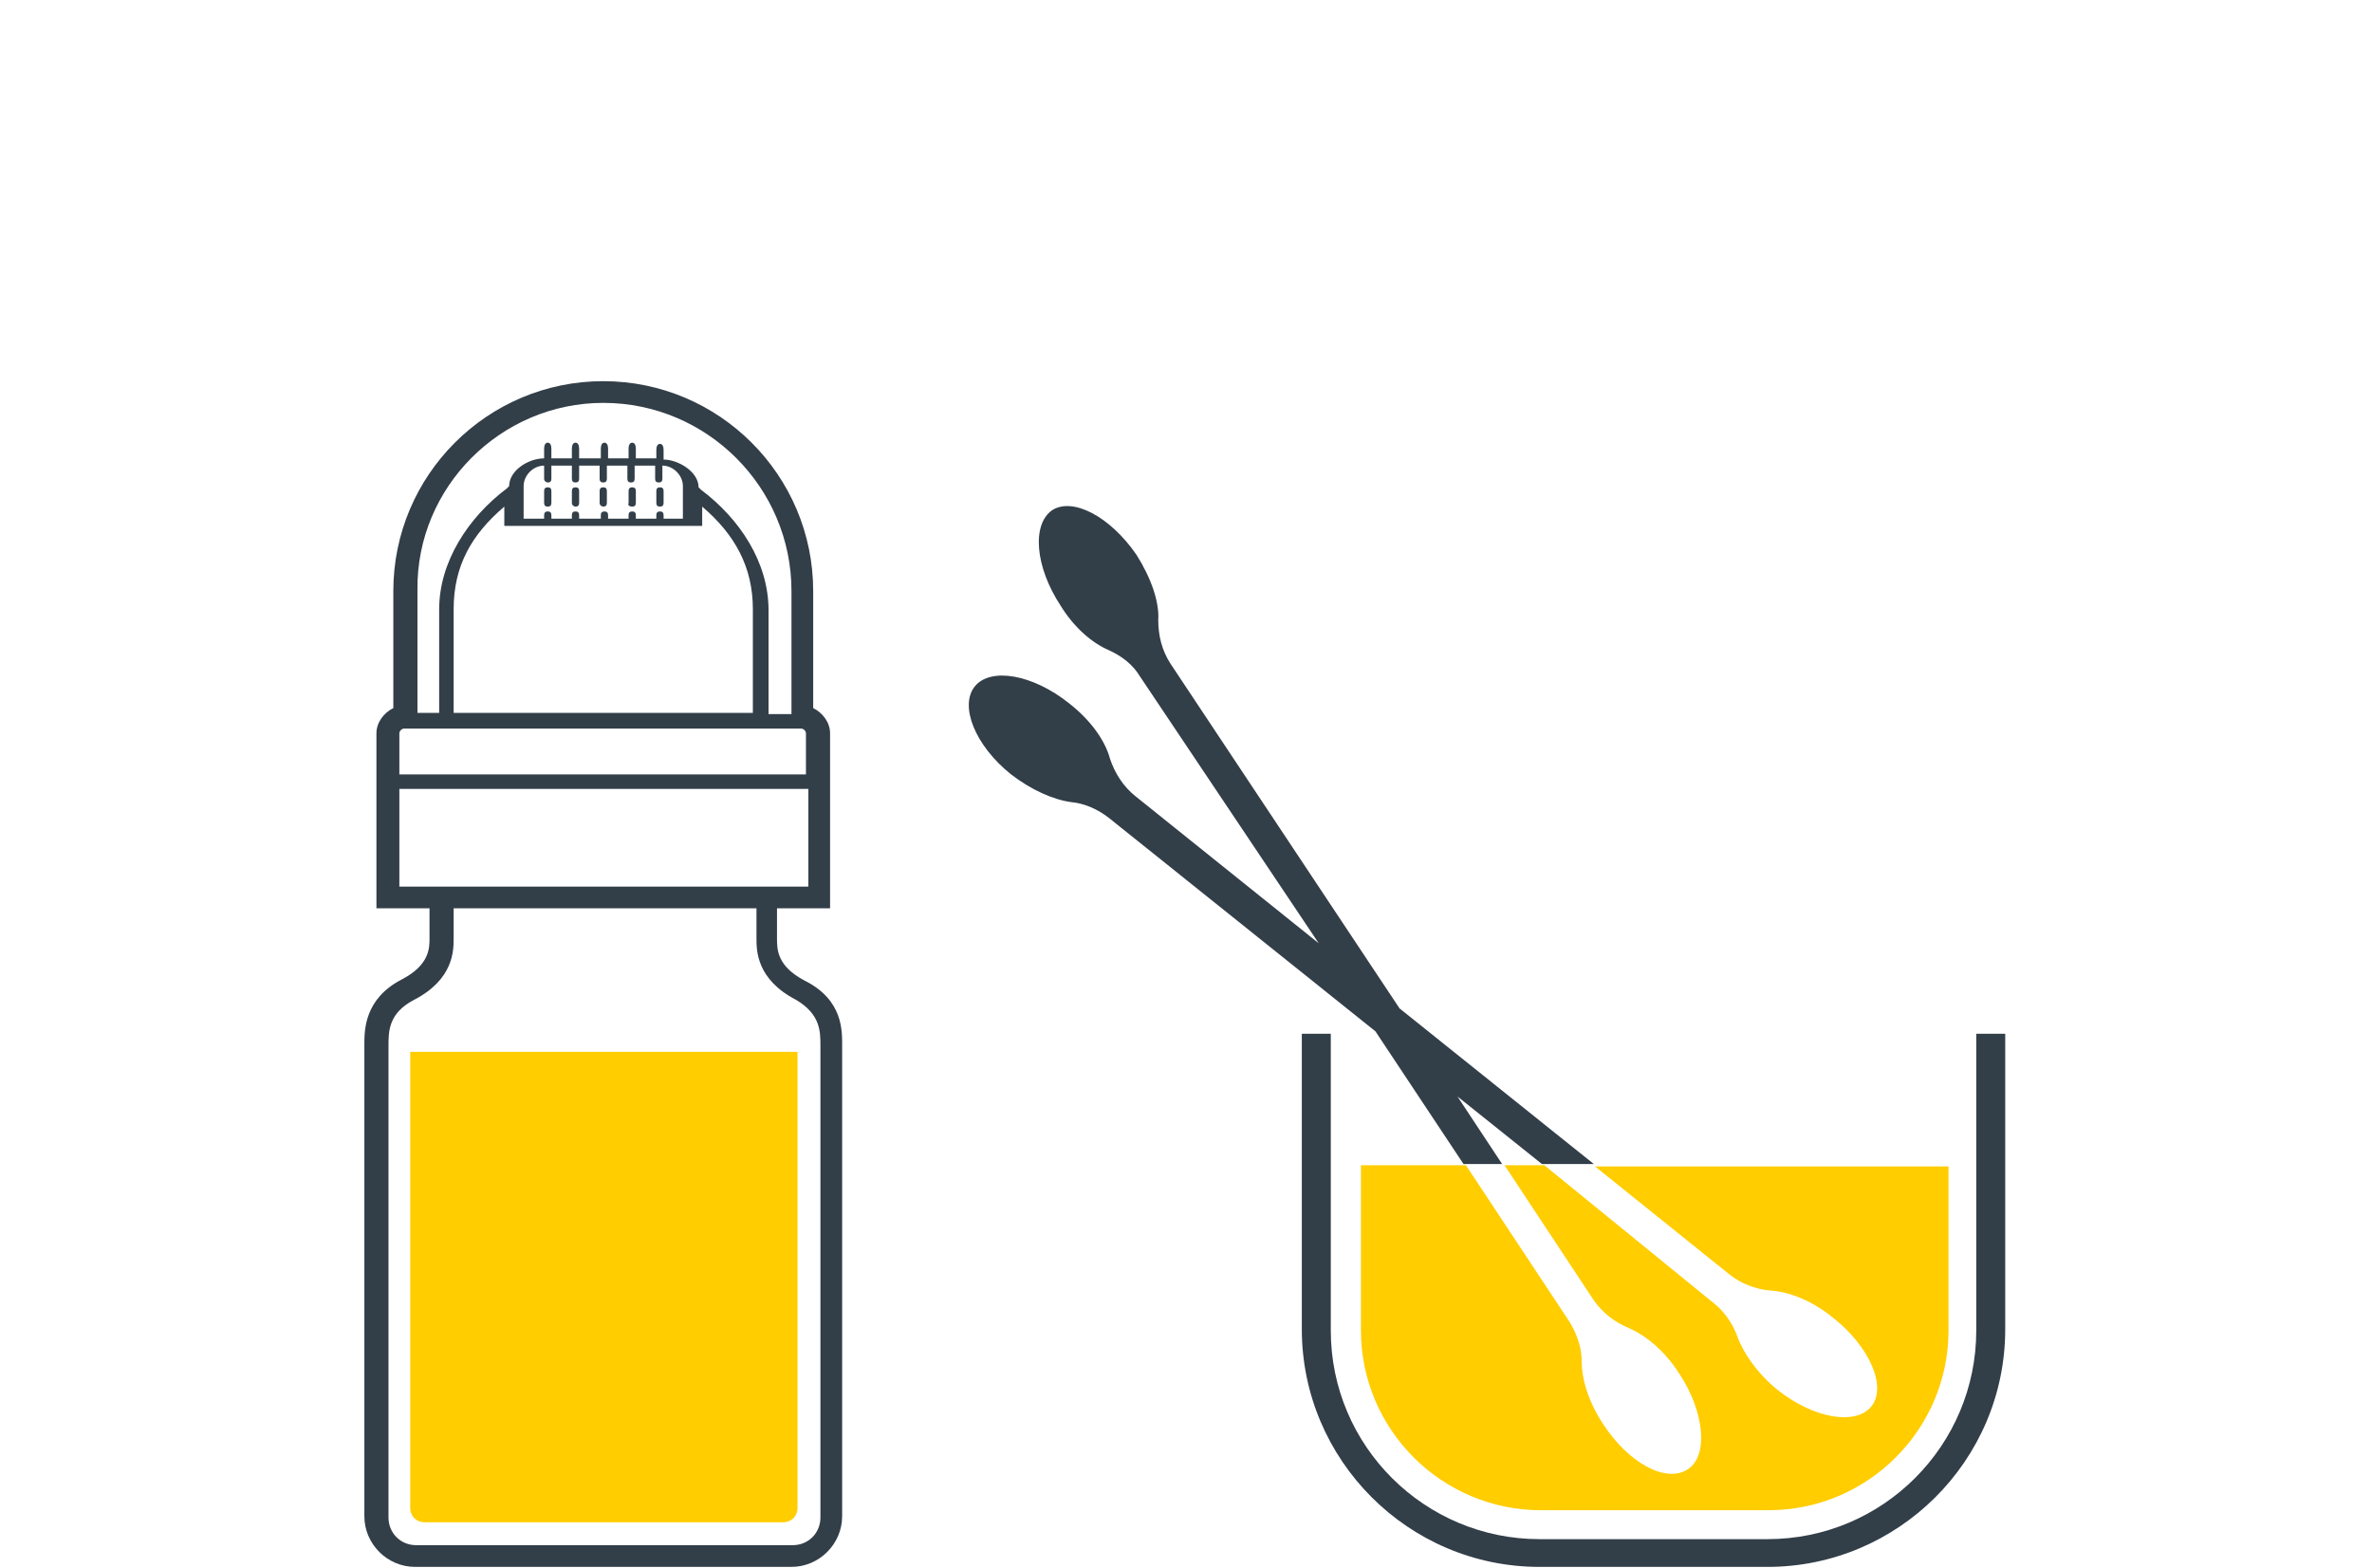
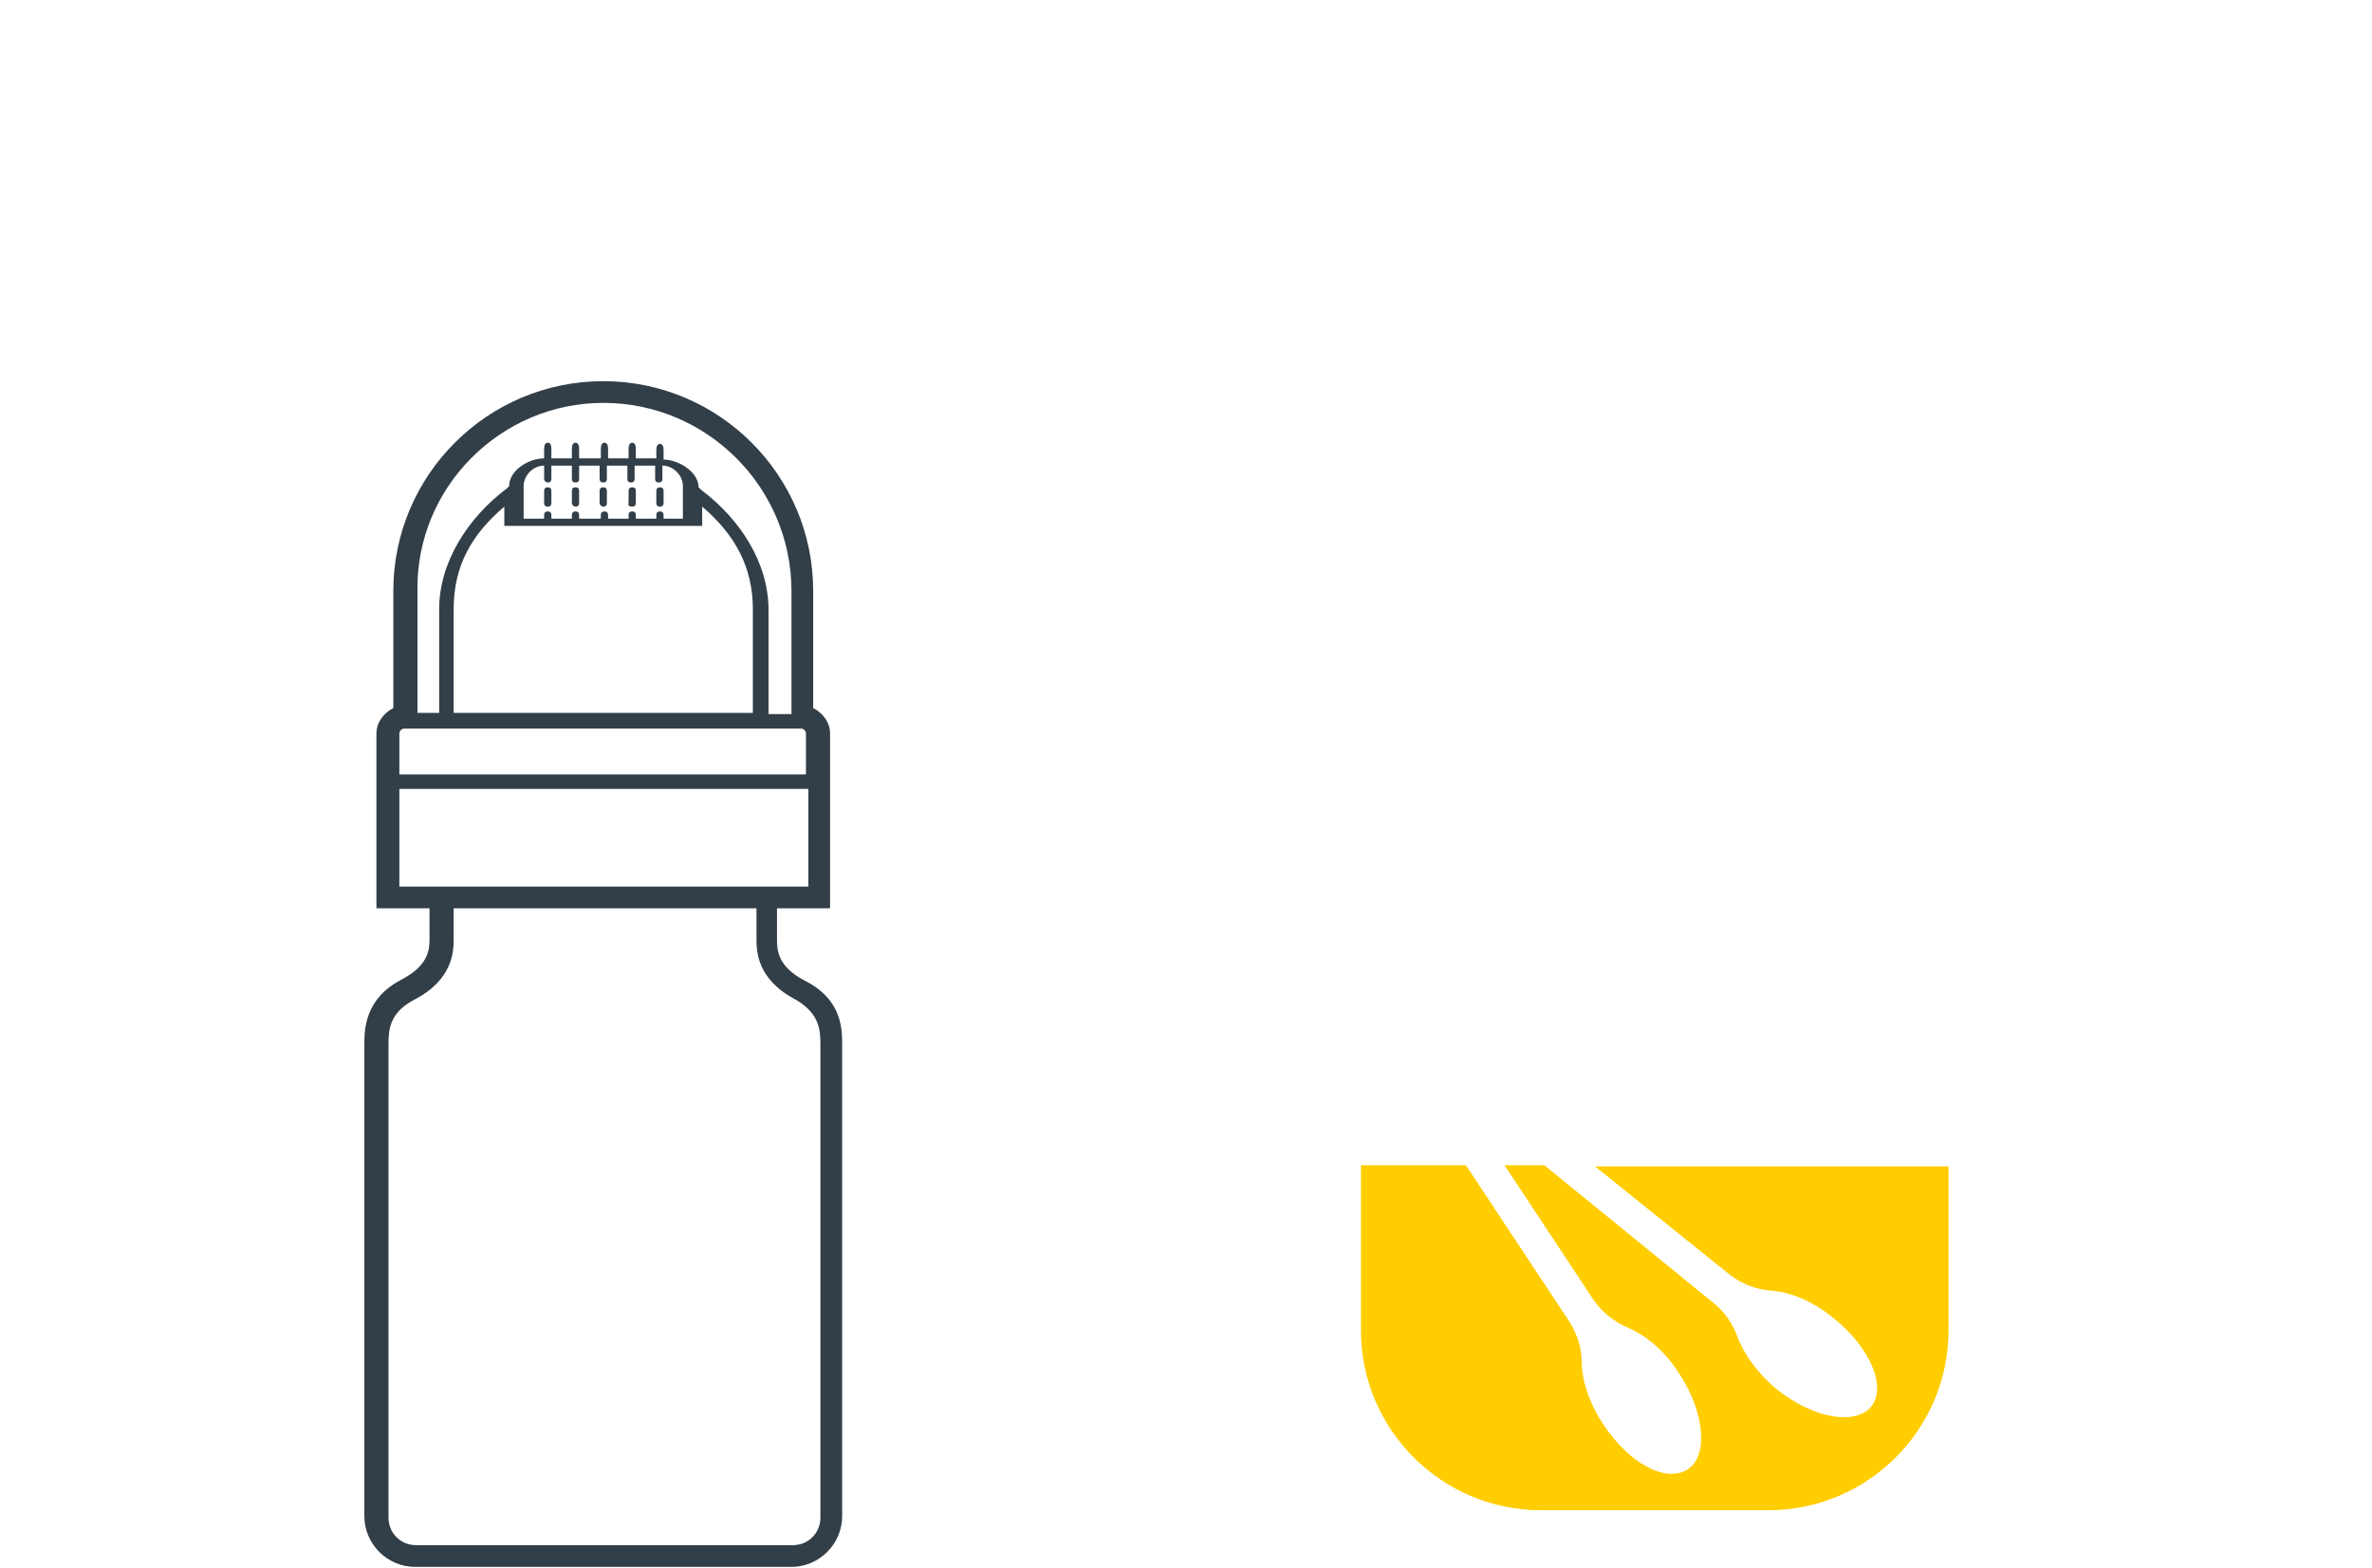
<svg xmlns="http://www.w3.org/2000/svg" id="Capa_1" x="0px" y="0px" viewBox="0 0 196.6 130" style="enable-background:new 0 0 196.6 130;" xml:space="preserve">
  <style type="text/css"> .st0{fill:#323E48;} .st1{fill:#FFCD00;} </style>
  <g>
    <g>
-       <path class="st0" d="M80.8,56.9c1.3-1.6,4.8-1,7.8,1.4c1.8,1.4,3,3.1,3.4,4.6c0.4,1.2,1.1,2.3,2.1,3.1l15.2,12.2L94.5,56.1 c-0.6-1-1.5-1.7-2.6-2.2c-1.4-0.6-2.9-1.9-4-3.7c-2.1-3.2-2.4-6.7-0.7-7.9c1.7-1.1,4.8,0.5,7,3.7c1.2,1.9,1.9,3.9,1.8,5.4 c0,1.3,0.3,2.5,1,3.6l19,28.6l16.1,12.9h-4.3l-7-5.6l3.7,5.6h-3.2L114,85.5L91.9,67.8c-0.9-0.7-2-1.2-3.1-1.3 c-1.5-0.2-3.3-1-5-2.3C80.8,61.8,79.5,58.5,80.8,56.9z" />
      <path class="st1" d="M131.1,112.9c0,1.5,0.6,3.4,1.8,5.2c2.1,3.2,5.2,4.9,7,3.7c1.7-1.1,1.4-4.7-0.7-7.9c-1.2-1.9-2.8-3.2-4.2-3.8 c-1.2-0.5-2.2-1.3-2.9-2.3l-7.4-11.2h3.3L142,108c0.9,0.7,1.6,1.7,2,2.8c0.5,1.4,1.7,3.1,3.3,4.4c3,2.4,6.5,3,7.8,1.4 c1.3-1.6-0.1-4.9-3.1-7.3c-1.7-1.4-3.6-2.2-5.2-2.3c-1.3-0.1-2.5-0.6-3.4-1.3l-11.2-9h29.3v13.6c0,8.2-6.7,14.9-14.9,14.9h-18.9 c-8.2,0-14.9-6.7-14.9-14.9V96.6h8.7l8.6,13C130.7,110.6,131.1,111.7,131.1,112.9z" />
-       <path class="st0" d="M110.3,110.3c0,9.6,7.8,17.3,17.3,17.3h18.9c9.6,0,17.3-7.8,17.3-17.3V85.7h2.4v24.5 c0,10.9-8.9,19.7-19.7,19.7h-18.9c-10.9,0-19.7-8.9-19.7-19.7V85.7h2.4V110.3z" />
    </g>
    <g>
-       <path class="st1" d="M34,125c0,0.7,0.5,1.2,1.2,1.2h29.7c0.7,0,1.2-0.5,1.2-1.2V87.2H34V125z" />
      <g>
        <path class="st0" d="M50,42c0.2,0,0.3-0.1,0.3-0.3v-1c0-0.2-0.1-0.3-0.3-0.3s-0.3,0.1-0.3,0.3v1C49.7,41.9,49.9,42,50,42z" />
        <path class="st0" d="M52.4,42c0.2,0,0.3-0.1,0.3-0.3v-1c0-0.2-0.1-0.3-0.3-0.3c-0.2,0-0.3,0.1-0.3,0.3v1C52,41.9,52.2,42,52.4,42 z" />
        <path class="st0" d="M54.7,42c0.2,0,0.3-0.1,0.3-0.3v-1c0-0.2-0.1-0.3-0.3-0.3c-0.2,0-0.3,0.1-0.3,0.3v1 C54.4,41.9,54.5,42,54.7,42z" />
        <path class="st0" d="M45.1,41.7c0,0.2,0.1,0.3,0.3,0.3c0.2,0,0.3-0.1,0.3-0.3v-1c0-0.2-0.1-0.3-0.3-0.3c-0.2,0-0.3,0.1-0.3,0.3 V41.7z" />
        <path class="st0" d="M47.7,42c0.2,0,0.3-0.1,0.3-0.3v-1c0-0.2-0.1-0.3-0.3-0.3c-0.2,0-0.3,0.1-0.3,0.3v1 C47.4,41.9,47.6,42,47.7,42z" />
        <path class="st0" d="M66.7,81.3c-2.3-1.2-2.3-2.6-2.3-3.5v-2.5h4.4V60.8c0-0.9-0.6-1.7-1.4-2.1V49c0-9.6-7.8-17.4-17.4-17.4 S32.6,39.4,32.6,49l0,9.7c-0.8,0.4-1.4,1.2-1.4,2.1v14.5h4.4v2.5c0,0.8,0,2.2-2.3,3.4c-3.1,1.6-3.1,4.2-3.1,5.4l0,39.1 c0,2.3,1.9,4.2,4.2,4.2h31.2c2.3,0,4.2-1.9,4.2-4.2V86.9l0-0.2C69.8,85.5,69.9,82.9,66.7,81.3z M50,33.4c8.6,0,15.6,7,15.6,15.6 v10.2h-1.9v-8.6c0-4-2.4-7.6-5.6-10l-0.2-0.2v0c0-1.3-1.7-2.3-2.9-2.3v-0.8c0-0.3-0.1-0.5-0.3-0.5c-0.2,0-0.3,0.2-0.3,0.5V38 h-1.7v-0.8c0-0.3-0.1-0.5-0.3-0.5c-0.2,0-0.3,0.2-0.3,0.5V38h-1.7v-0.8c0-0.3-0.1-0.5-0.3-0.5s-0.3,0.2-0.3,0.5V38H48v-0.8 c0-0.3-0.1-0.5-0.3-0.5c-0.2,0-0.3,0.2-0.3,0.5V38h-1.7v-0.8c0-0.3-0.1-0.5-0.3-0.5c-0.2,0-0.3,0.2-0.3,0.5V38h0 c-1.3,0-2.9,1-2.9,2.3v0l-0.2,0.2c-3.2,2.4-5.6,6.1-5.6,10v8.6h-1.8l0-10.2C34.5,40.4,41.5,33.4,50,33.4z M42.2,43.6h3.3 c0,0,0,0,0,0c0,0,0,0,0,0h2.3c0,0,0,0,0,0c0,0,0,0,0,0H50c0,0,0,0,0,0s0,0,0,0h2.3c0,0,0,0,0,0c0,0,0,0,0,0h2.3c0,0,0,0,0,0 c0,0,0,0,0,0h3.2h0.4V42c2.7,2.3,4.2,5,4.2,8.5v8.6H37.6v-8.6c0-3.6,1.5-6.2,4.2-8.5v1.6H42.2z M45.4,40c0.2,0,0.3-0.1,0.3-0.3 v-1c0,0,0-0.1,0-0.1h1.7c0,0,0,0.1,0,0.1v1c0,0.2,0.1,0.3,0.3,0.3c0.2,0,0.3-0.1,0.3-0.3v-1c0,0,0-0.1,0-0.1h1.7c0,0,0,0.1,0,0.1 v1c0,0.2,0.1,0.3,0.3,0.3s0.3-0.1,0.3-0.3v-1c0,0,0-0.1,0-0.1h1.7c0,0,0,0.1,0,0.1v1c0,0.2,0.1,0.3,0.3,0.3 c0.2,0,0.3-0.1,0.3-0.3v-1c0,0,0-0.1,0-0.1h1.7c0,0,0,0.1,0,0.1v1c0,0.2,0.1,0.3,0.3,0.3c0.2,0,0.3-0.1,0.3-0.3v-1 c0,0,0-0.1,0-0.1h0c0.9,0,1.7,0.8,1.7,1.7V43H55v-0.3c0-0.2-0.1-0.3-0.3-0.3c-0.2,0-0.3,0.1-0.3,0.3V43h-1.7v-0.3 c0-0.2-0.1-0.3-0.3-0.3c-0.2,0-0.3,0.1-0.3,0.3V43h-1.7v-0.3c0-0.2-0.1-0.3-0.3-0.3s-0.3,0.1-0.3,0.3V43H48v-0.3 c0-0.2-0.1-0.3-0.3-0.3c-0.2,0-0.3,0.1-0.3,0.3V43h-1.7v-0.3c0-0.2-0.1-0.3-0.3-0.3c-0.2,0-0.3,0.1-0.3,0.3V43h-1.7v-2.7 c0-0.9,0.8-1.7,1.7-1.7h0c0,0,0,0.1,0,0.1v1C45.1,39.9,45.3,40,45.4,40z M33.1,60.8c0-0.2,0.2-0.4,0.4-0.4h0.9h31.1h0.9 c0.2,0,0.4,0.2,0.4,0.4v3.4H33.1V60.8z M33.1,65.4H67v8.1H33.1V65.4z M68,86.7l0,39.1c0,1.3-1,2.3-2.3,2.3H34.5 c-1.3,0-2.3-1-2.3-2.3V86.9l0-0.2c0-1.2,0-2.7,2.1-3.8c3.3-1.7,3.3-4.1,3.3-5.1v-2.5h25.1v2.5c0,1,0,3.4,3.3,5.1 C68,84.1,68,85.5,68,86.7z" />
      </g>
    </g>
  </g>
</svg>